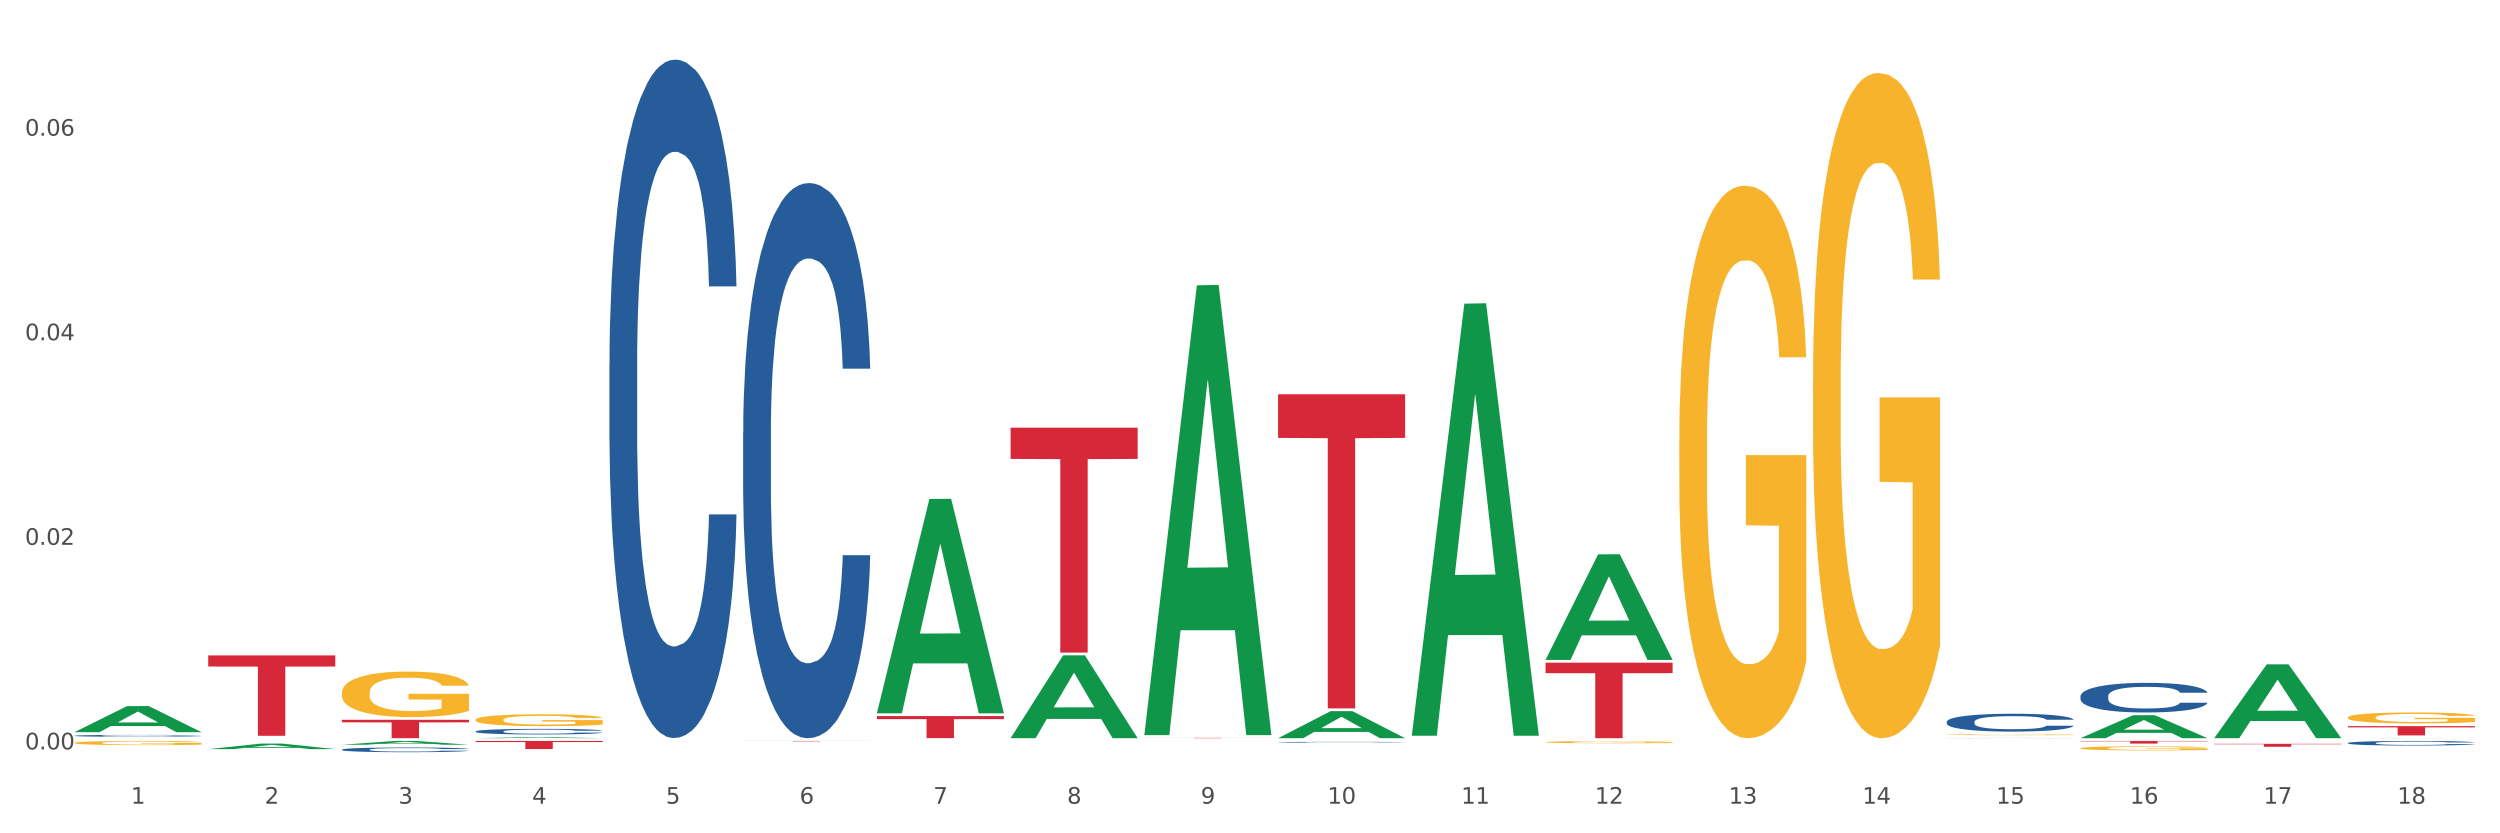
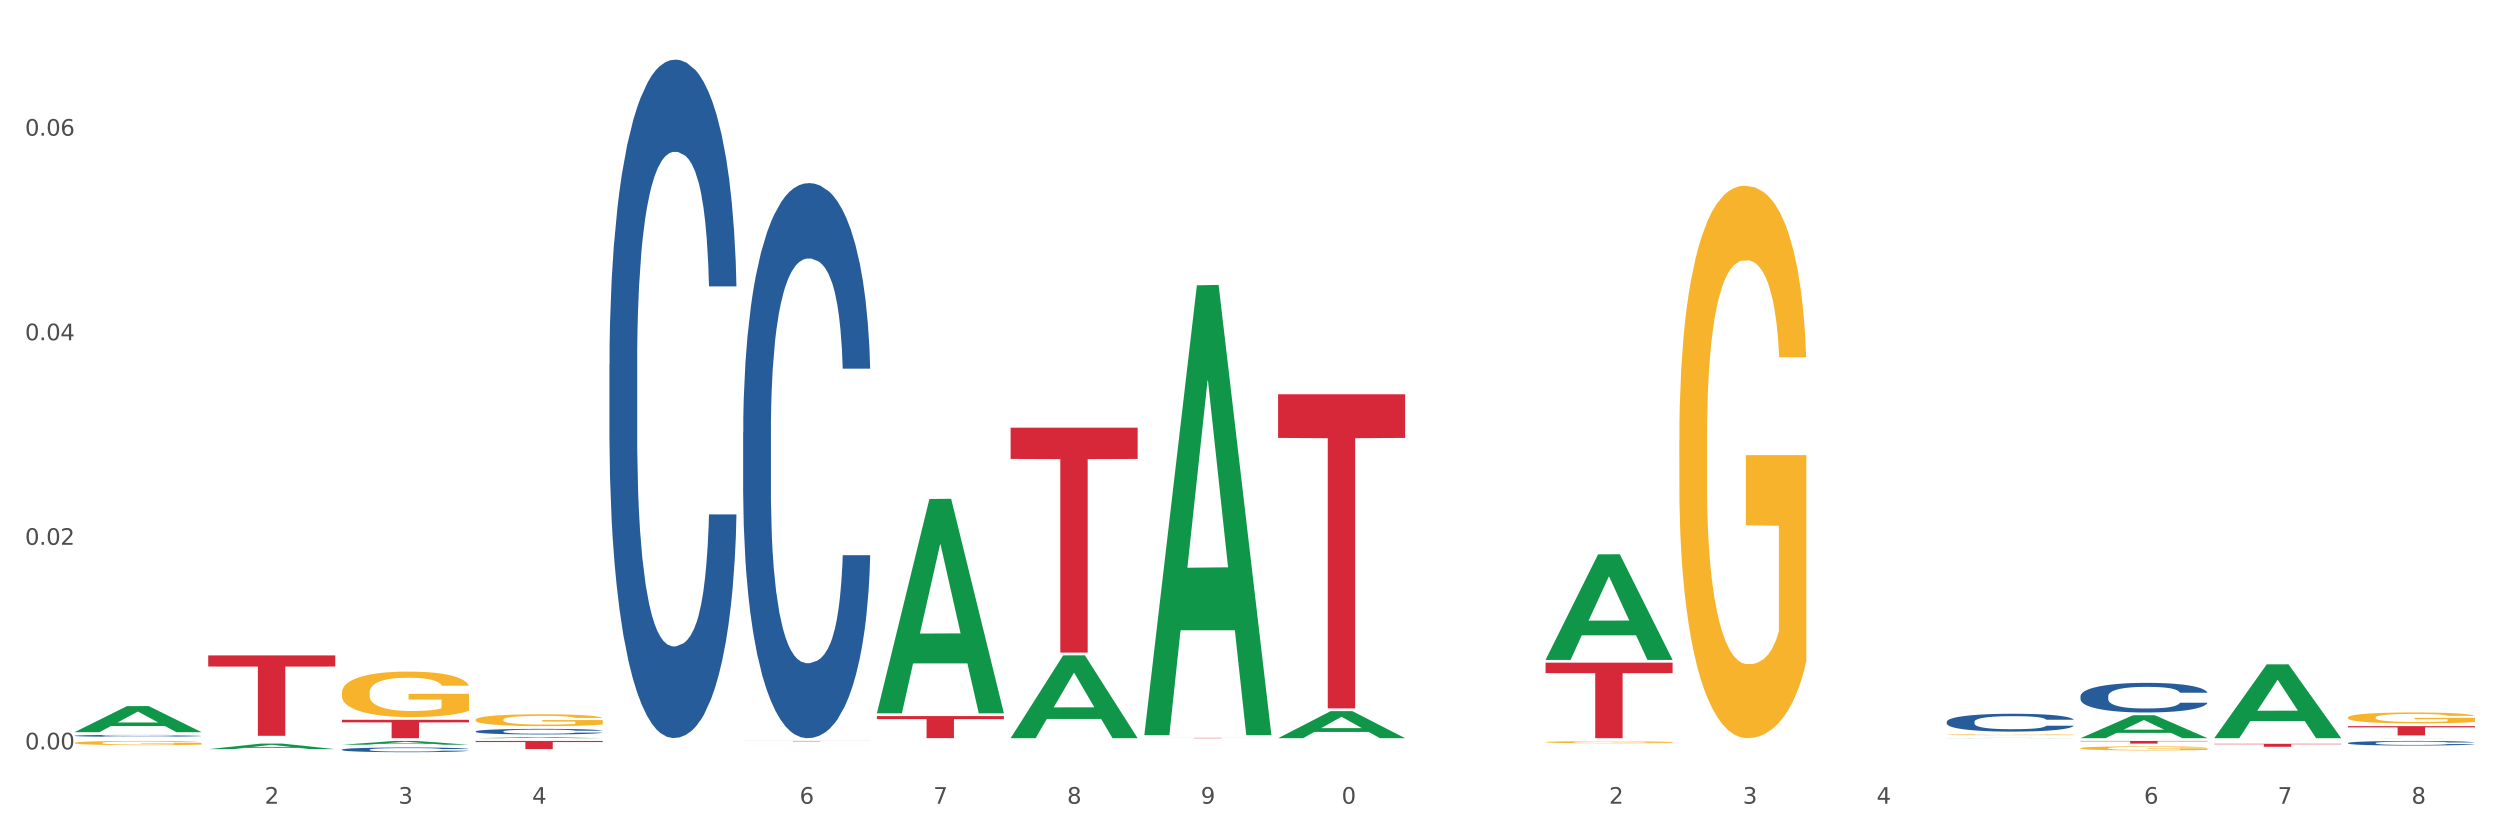
<svg xmlns="http://www.w3.org/2000/svg" xmlns:xlink="http://www.w3.org/1999/xlink" width="1080pt" height="360pt" viewBox="0 0 1080 360" version="1.1">
  <rect x="0" y="0" width="1080" height="360" fill="#333333" stroke="none" />
  <defs>
    <style type="text/css">*{stroke-linejoin: round; stroke-linecap: butt}</style>
  </defs>
  <g id="figure_1">
    <g id="patch_1">
      <path d="M 0 360  L 1080 360  L 1080 0  L 0 0  z " style="fill: #ffffff; stroke: #ffffff; stroke-linejoin: miter" />
    </g>
    <g id="axes_1">
      <g id="matplotlib.axis_1">
        <g id="xtick_1">
          <g id="text_1">
            <g style="fill: #4d4d4d" transform="translate(56.563 347.204) scale(0.096 -0.096)">
              <defs>
-                 <path id="DejaVuSans-31" d="M 794 531  L 1825 531  L 1825 4091  L 703 3866  L 703 4441  L 1819 4666  L 2450 4666  L 2450 531  L 3481 531  L 3481 0  L 794 0  L 794 531  z " transform="scale(0.016)" />
-               </defs>
+                 </defs>
              <use xlink:href="#DejaVuSans-31" />
            </g>
          </g>
        </g>
        <g id="xtick_2">
          <g id="text_2">
            <g style="fill: #4d4d4d" transform="translate(114.336 347.204) scale(0.096 -0.096)">
              <defs>
                <path id="DejaVuSans-32" d="M 1228 531  L 3431 531  L 3431 0  L 469 0  L 469 531  Q 828 903 1448 1529  Q 2069 2156 2228 2338  Q 2531 2678 2651 2914  Q 2772 3150 2772 3378  Q 2772 3750 2511 3984  Q 2250 4219 1831 4219  Q 1534 4219 1204 4116  Q 875 4013 500 3803  L 500 4441  Q 881 4594 1212 4672  Q 1544 4750 1819 4750  Q 2544 4750 2975 4387  Q 3406 4025 3406 3419  Q 3406 3131 3298 2873  Q 3191 2616 2906 2266  Q 2828 2175 2409 1742  Q 1991 1309 1228 531  z " transform="scale(0.016)" />
              </defs>
              <use xlink:href="#DejaVuSans-32" />
            </g>
          </g>
        </g>
        <g id="xtick_3">
          <g id="text_3">
            <g style="fill: #4d4d4d" transform="translate(172.109 347.204) scale(0.096 -0.096)">
              <defs>
                <path id="DejaVuSans-33" d="M 2597 2516  Q 3050 2419 3304 2112  Q 3559 1806 3559 1356  Q 3559 666 3084 287  Q 2609 -91 1734 -91  Q 1441 -91 1130 -33  Q 819 25 488 141  L 488 750  Q 750 597 1062 519  Q 1375 441 1716 441  Q 2309 441 2620 675  Q 2931 909 2931 1356  Q 2931 1769 2642 2001  Q 2353 2234 1838 2234  L 1294 2234  L 1294 2753  L 1863 2753  Q 2328 2753 2575 2939  Q 2822 3125 2822 3475  Q 2822 3834 2567 4026  Q 2313 4219 1838 4219  Q 1578 4219 1281 4162  Q 984 4106 628 3988  L 628 4550  Q 988 4650 1302 4700  Q 1616 4750 1894 4750  Q 2613 4750 3031 4423  Q 3450 4097 3450 3541  Q 3450 3153 3228 2886  Q 3006 2619 2597 2516  z " transform="scale(0.016)" />
              </defs>
              <use xlink:href="#DejaVuSans-33" />
            </g>
          </g>
        </g>
        <g id="xtick_4">
          <g id="text_4">
            <g style="fill: #4d4d4d" transform="translate(229.882 347.204) scale(0.096 -0.096)">
              <defs>
                <path id="DejaVuSans-34" d="M 2419 4116  L 825 1625  L 2419 1625  L 2419 4116  z M 2253 4666  L 3047 4666  L 3047 1625  L 3713 1625  L 3713 1100  L 3047 1100  L 3047 0  L 2419 0  L 2419 1100  L 313 1100  L 313 1709  L 2253 4666  z " transform="scale(0.016)" />
              </defs>
              <use xlink:href="#DejaVuSans-34" />
            </g>
          </g>
        </g>
        <g id="xtick_5">
          <g id="text_5">
            <g style="fill: #4d4d4d" transform="translate(287.655 347.204) scale(0.096 -0.096)">
              <defs>
-                 <path id="DejaVuSans-35" d="M 691 4666  L 3169 4666  L 3169 4134  L 1269 4134  L 1269 2991  Q 1406 3038 1543 3061  Q 1681 3084 1819 3084  Q 2600 3084 3056 2656  Q 3513 2228 3513 1497  Q 3513 744 3044 326  Q 2575 -91 1722 -91  Q 1428 -91 1123 -41  Q 819 9 494 109  L 494 744  Q 775 591 1075 516  Q 1375 441 1709 441  Q 2250 441 2565 725  Q 2881 1009 2881 1497  Q 2881 1984 2565 2268  Q 2250 2553 1709 2553  Q 1456 2553 1204 2497  Q 953 2441 691 2322  L 691 4666  z " transform="scale(0.016)" />
-               </defs>
+                 </defs>
              <use xlink:href="#DejaVuSans-35" />
            </g>
          </g>
        </g>
        <g id="xtick_6">
          <g id="text_6">
            <g style="fill: #4d4d4d" transform="translate(345.428 347.204) scale(0.096 -0.096)">
              <defs>
                <path id="DejaVuSans-36" d="M 2113 2584  Q 1688 2584 1439 2293  Q 1191 2003 1191 1497  Q 1191 994 1439 701  Q 1688 409 2113 409  Q 2538 409 2786 701  Q 3034 994 3034 1497  Q 3034 2003 2786 2293  Q 2538 2584 2113 2584  z M 3366 4563  L 3366 3988  Q 3128 4100 2886 4159  Q 2644 4219 2406 4219  Q 1781 4219 1451 3797  Q 1122 3375 1075 2522  Q 1259 2794 1537 2939  Q 1816 3084 2150 3084  Q 2853 3084 3261 2657  Q 3669 2231 3669 1497  Q 3669 778 3244 343  Q 2819 -91 2113 -91  Q 1303 -91 875 529  Q 447 1150 447 2328  Q 447 3434 972 4092  Q 1497 4750 2381 4750  Q 2619 4750 2861 4703  Q 3103 4656 3366 4563  z " transform="scale(0.016)" />
              </defs>
              <use xlink:href="#DejaVuSans-36" />
            </g>
          </g>
        </g>
        <g id="xtick_7">
          <g id="text_7">
            <g style="fill: #4d4d4d" transform="translate(403.201 347.204) scale(0.096 -0.096)">
              <defs>
                <path id="DejaVuSans-37" d="M 525 4666  L 3525 4666  L 3525 4397  L 1831 0  L 1172 0  L 2766 4134  L 525 4134  L 525 4666  z " transform="scale(0.016)" />
              </defs>
              <use xlink:href="#DejaVuSans-37" />
            </g>
          </g>
        </g>
        <g id="xtick_8">
          <g id="text_8">
            <g style="fill: #4d4d4d" transform="translate(460.974 347.204) scale(0.096 -0.096)">
              <defs>
                <path id="DejaVuSans-38" d="M 2034 2216  Q 1584 2216 1326 1975  Q 1069 1734 1069 1313  Q 1069 891 1326 650  Q 1584 409 2034 409  Q 2484 409 2743 651  Q 3003 894 3003 1313  Q 3003 1734 2745 1975  Q 2488 2216 2034 2216  z M 1403 2484  Q 997 2584 770 2862  Q 544 3141 544 3541  Q 544 4100 942 4425  Q 1341 4750 2034 4750  Q 2731 4750 3128 4425  Q 3525 4100 3525 3541  Q 3525 3141 3298 2862  Q 3072 2584 2669 2484  Q 3125 2378 3379 2068  Q 3634 1759 3634 1313  Q 3634 634 3220 271  Q 2806 -91 2034 -91  Q 1263 -91 848 271  Q 434 634 434 1313  Q 434 1759 690 2068  Q 947 2378 1403 2484  z M 1172 3481  Q 1172 3119 1398 2916  Q 1625 2713 2034 2713  Q 2441 2713 2670 2916  Q 2900 3119 2900 3481  Q 2900 3844 2670 4047  Q 2441 4250 2034 4250  Q 1625 4250 1398 4047  Q 1172 3844 1172 3481  z " transform="scale(0.016)" />
              </defs>
              <use xlink:href="#DejaVuSans-38" />
            </g>
          </g>
        </g>
        <g id="xtick_9">
          <g id="text_9">
            <g style="fill: #4d4d4d" transform="translate(518.747 347.204) scale(0.096 -0.096)">
              <defs>
                <path id="DejaVuSans-39" d="M 703 97  L 703 672  Q 941 559 1184 500  Q 1428 441 1663 441  Q 2288 441 2617 861  Q 2947 1281 2994 2138  Q 2813 1869 2534 1725  Q 2256 1581 1919 1581  Q 1219 1581 811 2004  Q 403 2428 403 3163  Q 403 3881 828 4315  Q 1253 4750 1959 4750  Q 2769 4750 3195 4129  Q 3622 3509 3622 2328  Q 3622 1225 3098 567  Q 2575 -91 1691 -91  Q 1453 -91 1209 -44  Q 966 3 703 97  z M 1959 2075  Q 2384 2075 2632 2365  Q 2881 2656 2881 3163  Q 2881 3666 2632 3958  Q 2384 4250 1959 4250  Q 1534 4250 1286 3958  Q 1038 3666 1038 3163  Q 1038 2656 1286 2365  Q 1534 2075 1959 2075  z " transform="scale(0.016)" />
              </defs>
              <use xlink:href="#DejaVuSans-39" />
            </g>
          </g>
        </g>
        <g id="xtick_10">
          <g id="text_10">
            <g style="fill: #4d4d4d" transform="translate(573.466 347.204) scale(0.096 -0.096)">
              <defs>
                <path id="DejaVuSans-30" d="M 2034 4250  Q 1547 4250 1301 3770  Q 1056 3291 1056 2328  Q 1056 1369 1301 889  Q 1547 409 2034 409  Q 2525 409 2770 889  Q 3016 1369 3016 2328  Q 3016 3291 2770 3770  Q 2525 4250 2034 4250  z M 2034 4750  Q 2819 4750 3233 4129  Q 3647 3509 3647 2328  Q 3647 1150 3233 529  Q 2819 -91 2034 -91  Q 1250 -91 836 529  Q 422 1150 422 2328  Q 422 3509 836 4129  Q 1250 4750 2034 4750  z " transform="scale(0.016)" />
              </defs>
              <use xlink:href="#DejaVuSans-31" />
              <use xlink:href="#DejaVuSans-30" transform="translate(63.623 0)" />
            </g>
          </g>
        </g>
        <g id="xtick_11">
          <g id="text_11">
            <g style="fill: #4d4d4d" transform="translate(631.239 347.204) scale(0.096 -0.096)">
              <use xlink:href="#DejaVuSans-31" />
              <use xlink:href="#DejaVuSans-31" transform="translate(63.623 0)" />
            </g>
          </g>
        </g>
        <g id="xtick_12">
          <g id="text_12">
            <g style="fill: #4d4d4d" transform="translate(689.012 347.204) scale(0.096 -0.096)">
              <use xlink:href="#DejaVuSans-31" />
              <use xlink:href="#DejaVuSans-32" transform="translate(63.623 0)" />
            </g>
          </g>
        </g>
        <g id="xtick_13">
          <g id="text_13">
            <g style="fill: #4d4d4d" transform="translate(746.785 347.204) scale(0.096 -0.096)">
              <use xlink:href="#DejaVuSans-31" />
              <use xlink:href="#DejaVuSans-33" transform="translate(63.623 0)" />
            </g>
          </g>
        </g>
        <g id="xtick_14">
          <g id="text_14">
            <g style="fill: #4d4d4d" transform="translate(804.558 347.204) scale(0.096 -0.096)">
              <use xlink:href="#DejaVuSans-31" />
              <use xlink:href="#DejaVuSans-34" transform="translate(63.623 0)" />
            </g>
          </g>
        </g>
        <g id="xtick_15">
          <g id="text_15">
            <g style="fill: #4d4d4d" transform="translate(862.331 347.204) scale(0.096 -0.096)">
              <use xlink:href="#DejaVuSans-31" />
              <use xlink:href="#DejaVuSans-35" transform="translate(63.623 0)" />
            </g>
          </g>
        </g>
        <g id="xtick_16">
          <g id="text_16">
            <g style="fill: #4d4d4d" transform="translate(920.104 347.204) scale(0.096 -0.096)">
              <use xlink:href="#DejaVuSans-31" />
              <use xlink:href="#DejaVuSans-36" transform="translate(63.623 0)" />
            </g>
          </g>
        </g>
        <g id="xtick_17">
          <g id="text_17">
            <g style="fill: #4d4d4d" transform="translate(977.877 347.204) scale(0.096 -0.096)">
              <use xlink:href="#DejaVuSans-31" />
              <use xlink:href="#DejaVuSans-37" transform="translate(63.623 0)" />
            </g>
          </g>
        </g>
        <g id="xtick_18">
          <g id="text_18">
            <g style="fill: #4d4d4d" transform="translate(1035.65 347.204) scale(0.096 -0.096)">
              <use xlink:href="#DejaVuSans-31" />
              <use xlink:href="#DejaVuSans-38" transform="translate(63.623 0)" />
            </g>
          </g>
        </g>
        <g id="xtick_19" />
        <g id="xtick_20" />
        <g id="xtick_21" />
        <g id="xtick_22" />
        <g id="xtick_23" />
        <g id="xtick_24" />
        <g id="xtick_25" />
        <g id="xtick_26" />
        <g id="xtick_27" />
        <g id="xtick_28" />
        <g id="xtick_29" />
        <g id="xtick_30" />
        <g id="xtick_31" />
        <g id="xtick_32" />
        <g id="xtick_33" />
        <g id="xtick_34" />
        <g id="xtick_35" />
      </g>
      <g id="matplotlib.axis_2">
        <g id="ytick_1">
          <g id="text_19">
            <g style="fill: #4d4d4d" transform="translate(10.8 323.734) scale(0.096 -0.096)">
              <defs>
                <path id="DejaVuSans-2e" d="M 684 794  L 1344 794  L 1344 0  L 684 0  L 684 794  z " transform="scale(0.016)" />
              </defs>
              <use xlink:href="#DejaVuSans-30" />
              <use xlink:href="#DejaVuSans-2e" transform="translate(63.623 0)" />
              <use xlink:href="#DejaVuSans-30" transform="translate(95.41 0)" />
              <use xlink:href="#DejaVuSans-30" transform="translate(159.033 0)" />
            </g>
          </g>
        </g>
        <g id="ytick_2">
          <g id="text_20">
            <g style="fill: #4d4d4d" transform="translate(10.8 235.363) scale(0.096 -0.096)">
              <use xlink:href="#DejaVuSans-30" />
              <use xlink:href="#DejaVuSans-2e" transform="translate(63.623 0)" />
              <use xlink:href="#DejaVuSans-30" transform="translate(95.41 0)" />
              <use xlink:href="#DejaVuSans-32" transform="translate(159.033 0)" />
            </g>
          </g>
        </g>
        <g id="ytick_3">
          <g id="text_21">
            <g style="fill: #4d4d4d" transform="translate(10.8 146.991) scale(0.096 -0.096)">
              <use xlink:href="#DejaVuSans-30" />
              <use xlink:href="#DejaVuSans-2e" transform="translate(63.623 0)" />
              <use xlink:href="#DejaVuSans-30" transform="translate(95.41 0)" />
              <use xlink:href="#DejaVuSans-34" transform="translate(159.033 0)" />
            </g>
          </g>
        </g>
        <g id="ytick_4">
          <g id="text_22">
            <g style="fill: #4d4d4d" transform="translate(10.8 58.619) scale(0.096 -0.096)">
              <use xlink:href="#DejaVuSans-30" />
              <use xlink:href="#DejaVuSans-2e" transform="translate(63.623 0)" />
              <use xlink:href="#DejaVuSans-30" transform="translate(95.41 0)" />
              <use xlink:href="#DejaVuSans-36" transform="translate(159.033 0)" />
            </g>
          </g>
        </g>
        <g id="ytick_5" />
        <g id="ytick_6" />
        <g id="ytick_7" />
      </g>
      <g id="PolyCollection_1">
        <path d="M 32.175 316.278  L 32.232 316.268  L 54.864 305.041  L 64.257 305.031  L 87.059 316.3  L 76.196 316.3  L 71.273 313.675  L 47.905 313.675  L 47.735 313.718  L 42.982 316.3  L 32.175 316.3  L 32.175 316.278  L 50.847 312.109  L 68.331 312.099  L 59.674 307.432  L 59.561 307.411  L 59.447 307.443  L 50.79 312.099  L 50.847 312.109  L 32.175 316.278  z " clip-path="url(#p3468ebbc8c)" style="fill: #109648" />
        <path d="M 667.678 320.6  L 667.743 320.599  L 667.743 320.57  L 667.872 320.544  L 668.52 320.482  L 669.492 320.431  L 670.205 320.403  L 670.918 320.381  L 671.76 320.359  L 672.797 320.336  L 674.676 320.302  L 675.842 320.284  L 677.268 320.266  L 679.86 320.24  L 681.739 320.225  L 683.683 320.212  L 686.858 320.198  L 688.932 320.191  L 691.135 320.186  L 693.792 320.183  L 695.8 320.182  L 700.207 320.184  L 703.965 320.192  L 705.779 320.198  L 708.112 320.207  L 709.343 320.214  L 711.352 320.227  L 713.426 320.245  L 714.851 320.26  L 716.989 320.288  L 718.609 320.316  L 720.1 320.35  L 720.877 320.374  L 721.461 320.397  L 721.979 320.422  L 722.497 320.463  L 710.834 320.463  L 710.38 320.434  L 709.667 320.407  L 708.63 320.38  L 707.723 320.364  L 706.168 320.343  L 704.743 320.33  L 703.252 320.32  L 701.438 320.312  L 700.012 320.307  L 698.003 320.304  L 694.051 320.305  L 691.394 320.312  L 689.58 320.32  L 688.413 320.327  L 687.377 320.336  L 686.21 320.347  L 684.849 320.365  L 683.877 320.38  L 682.905 320.4  L 682.128 320.42  L 681.415 320.443  L 680.832 320.468  L 680.378 320.493  L 679.99 320.525  L 679.666 320.577  L 679.666 320.69  L 679.795 320.716  L 680.119 320.75  L 680.508 320.775  L 681.156 320.806  L 681.739 320.827  L 682.841 320.856  L 684.072 320.881  L 685.044 320.897  L 686.016 320.91  L 687.701 320.928  L 689.58 320.943  L 691.2 320.952  L 693.403 320.961  L 694.893 320.964  L 696.189 320.965  L 699.364 320.965  L 701.632 320.963  L 704.159 320.957  L 706.103 320.95  L 707.723 320.941  L 709.538 320.926  L 710.704 320.912  L 710.704 320.739  L 696.448 320.738  L 696.448 320.623  L 722.562 320.623  L 722.562 320.961  L 721.461 320.978  L 720.229 320.994  L 718.933 321.008  L 716.989 321.025  L 714.657 321.042  L 712.583 321.053  L 710.38 321.063  L 707.788 321.072  L 704.419 321.08  L 702.345 321.084  L 699.753 321.086  L 696.708 321.087  L 694.051 321.085  L 691.459 321.081  L 688.737 321.074  L 686.081 321.063  L 684.072 321.052  L 682.063 321.039  L 679.925 321.022  L 678.24 321.005  L 676.944 320.99  L 675.518 320.971  L 673.963 320.946  L 672.797 320.924  L 671.76 320.901  L 670.659 320.871  L 669.881 320.846  L 669.103 320.813  L 668.65 320.789  L 668.131 320.752  L 667.743 320.7  L 667.678 320.6  z " clip-path="url(#p3468ebbc8c)" style="fill: #f7b32b" />
-         <path d="M 783.224 164.316  L 783.289 164.054  L 783.289 154.605  L 783.418 146.468  L 784.066 126.783  L 785.038 110.51  L 785.751 101.849  L 786.464 94.762  L 787.306 87.675  L 788.343 80.326  L 790.222 69.565  L 791.388 64.053  L 792.814 58.279  L 795.406 49.88  L 797.285 45.156  L 799.229 41.219  L 802.404 36.494  L 804.478 34.394  L 806.681 32.82  L 809.338 31.77  L 811.346 31.507  L 815.753 32.295  L 819.511 34.657  L 821.325 36.494  L 823.658 39.644  L 824.889 41.744  L 826.898 45.943  L 828.971 51.455  L 830.397 56.179  L 832.535 65.103  L 834.155 74.027  L 835.646 85.051  L 836.423 92.662  L 837.007 99.749  L 837.525 107.885  L 838.043 120.746  L 826.38 120.746  L 825.926 111.56  L 825.213 102.899  L 824.176 94.5  L 823.269 89.25  L 821.714 82.689  L 820.288 78.489  L 818.798 75.339  L 816.984 72.715  L 815.558 71.402  L 813.549 70.353  L 809.597 70.615  L 806.94 72.715  L 805.126 75.339  L 803.959 77.702  L 802.922 80.326  L 801.756 84.001  L 800.395 89.513  L 799.423 94.5  L 798.451 100.799  L 797.674 107.098  L 796.961 114.447  L 796.378 122.321  L 795.924 130.458  L 795.535 140.432  L 795.211 156.967  L 795.211 192.925  L 795.341 201.062  L 795.665 211.823  L 796.054 219.959  L 796.702 229.671  L 797.285 236.232  L 798.387 245.681  L 799.618 253.555  L 800.59 258.542  L 801.562 262.742  L 803.246 268.516  L 805.126 273.24  L 806.746 276.128  L 808.949 278.752  L 810.439 279.802  L 811.735 280.327  L 814.91 280.327  L 817.178 279.54  L 819.705 277.702  L 821.649 275.34  L 823.269 272.453  L 825.084 267.729  L 826.25 263.267  L 826.25 208.411  L 811.994 208.148  L 811.994 171.665  L 838.108 171.665  L 838.108 278.752  L 837.007 284.264  L 835.775 289.251  L 834.479 293.713  L 832.535 299.225  L 830.203 304.474  L 828.129 308.149  L 825.926 311.298  L 823.334 314.185  L 819.964 316.81  L 817.891 317.86  L 815.299 318.647  L 812.253 318.91  L 809.597 318.385  L 807.005 317.073  L 804.283 314.71  L 801.627 311.298  L 799.618 307.886  L 797.609 303.687  L 795.471 298.175  L 793.786 292.926  L 792.49 288.201  L 791.064 282.164  L 789.509 274.29  L 788.343 267.204  L 787.306 259.855  L 786.204 250.406  L 785.427 242.269  L 784.649 232.033  L 784.196 224.421  L 783.677 212.61  L 783.289 196.075  L 783.224 164.316  z " clip-path="url(#p3468ebbc8c)" style="fill: #f7b32b" />
        <path d="M 840.997 317.403  L 841.062 317.403  L 841.062 317.39  L 841.191 317.379  L 841.839 317.353  L 842.811 317.332  L 843.524 317.32  L 844.237 317.311  L 845.079 317.302  L 846.116 317.292  L 847.995 317.278  L 849.161 317.27  L 850.587 317.263  L 853.179 317.252  L 855.058 317.245  L 857.002 317.24  L 860.177 317.234  L 862.251 317.231  L 864.454 317.229  L 867.111 317.228  L 869.119 317.227  L 873.526 317.228  L 877.284 317.231  L 879.098 317.234  L 881.431 317.238  L 882.662 317.241  L 884.671 317.246  L 886.744 317.254  L 888.17 317.26  L 890.308 317.272  L 891.928 317.284  L 893.419 317.298  L 894.196 317.308  L 894.779 317.318  L 895.298 317.328  L 895.816 317.345  L 884.153 317.345  L 883.699 317.333  L 882.986 317.322  L 881.949 317.311  L 881.042 317.304  L 879.487 317.295  L 878.061 317.289  L 876.571 317.285  L 874.757 317.282  L 873.331 317.28  L 871.322 317.279  L 867.37 317.279  L 864.713 317.282  L 862.899 317.285  L 861.732 317.288  L 860.695 317.292  L 859.529 317.297  L 858.168 317.304  L 857.196 317.311  L 856.224 317.319  L 855.447 317.327  L 854.734 317.337  L 854.151 317.347  L 853.697 317.358  L 853.308 317.371  L 852.984 317.393  L 852.984 317.441  L 853.114 317.452  L 853.438 317.466  L 853.827 317.477  L 854.475 317.489  L 855.058 317.498  L 856.16 317.511  L 857.391 317.521  L 858.363 317.528  L 859.335 317.533  L 861.019 317.541  L 862.899 317.547  L 864.519 317.551  L 866.722 317.554  L 868.212 317.556  L 869.508 317.556  L 872.683 317.556  L 874.951 317.555  L 877.478 317.553  L 879.422 317.55  L 881.042 317.546  L 882.857 317.54  L 884.023 317.534  L 884.023 317.461  L 869.767 317.461  L 869.767 317.413  L 895.881 317.413  L 895.881 317.554  L 894.779 317.562  L 893.548 317.568  L 892.252 317.574  L 890.308 317.581  L 887.976 317.588  L 885.902 317.593  L 883.699 317.597  L 881.107 317.601  L 877.737 317.605  L 875.664 317.606  L 873.072 317.607  L 870.026 317.607  L 867.37 317.607  L 864.778 317.605  L 862.056 317.602  L 859.4 317.597  L 857.391 317.593  L 855.382 317.587  L 853.244 317.58  L 851.559 317.573  L 850.263 317.567  L 848.837 317.559  L 847.282 317.548  L 846.116 317.539  L 845.079 317.529  L 843.977 317.517  L 843.2 317.506  L 842.422 317.493  L 841.969 317.482  L 841.45 317.467  L 841.062 317.445  L 840.997 317.403  z " clip-path="url(#p3468ebbc8c)" style="fill: #f7b32b" />
        <path d="M 898.77 323.236  L 898.835 323.234  L 898.835 323.176  L 898.964 323.126  L 899.612 323.005  L 900.584 322.904  L 901.297 322.851  L 902.01 322.807  L 902.852 322.764  L 903.889 322.719  L 905.768 322.652  L 906.934 322.618  L 908.36 322.583  L 910.952 322.531  L 912.831 322.502  L 914.775 322.478  L 917.95 322.449  L 920.024 322.436  L 922.227 322.426  L 924.884 322.419  L 926.892 322.418  L 931.299 322.423  L 935.057 322.437  L 936.871 322.449  L 939.204 322.468  L 940.435 322.481  L 942.444 322.507  L 944.517 322.541  L 945.943 322.57  L 948.081 322.625  L 949.701 322.68  L 951.192 322.748  L 951.969 322.795  L 952.552 322.838  L 953.071 322.888  L 953.589 322.968  L 941.926 322.968  L 941.472 322.911  L 940.759 322.858  L 939.722 322.806  L 938.815 322.774  L 937.26 322.733  L 935.834 322.707  L 934.344 322.688  L 932.53 322.672  L 931.104 322.664  L 929.095 322.657  L 925.143 322.659  L 922.486 322.672  L 920.672 322.688  L 919.505 322.702  L 918.468 322.719  L 917.302 322.741  L 915.941 322.775  L 914.969 322.806  L 913.997 322.845  L 913.22 322.883  L 912.507 322.929  L 911.924 322.977  L 911.47 323.027  L 911.081 323.089  L 910.757 323.191  L 910.757 323.412  L 910.887 323.462  L 911.211 323.529  L 911.6 323.579  L 912.248 323.638  L 912.831 323.679  L 913.933 323.737  L 915.164 323.786  L 916.136 323.816  L 917.108 323.842  L 918.792 323.878  L 920.672 323.907  L 922.292 323.925  L 924.495 323.941  L 925.985 323.947  L 927.281 323.951  L 930.456 323.951  L 932.724 323.946  L 935.251 323.934  L 937.195 323.92  L 938.815 323.902  L 940.63 323.873  L 941.796 323.845  L 941.796 323.508  L 927.54 323.506  L 927.54 323.281  L 953.654 323.281  L 953.654 323.941  L 952.552 323.975  L 951.321 324.006  L 950.025 324.033  L 948.081 324.067  L 945.749 324.099  L 943.675 324.122  L 941.472 324.141  L 938.88 324.159  L 935.51 324.175  L 933.437 324.182  L 930.845 324.187  L 927.799 324.188  L 925.143 324.185  L 922.551 324.177  L 919.829 324.162  L 917.172 324.141  L 915.164 324.12  L 913.155 324.094  L 911.017 324.06  L 909.332 324.028  L 908.036 323.999  L 906.61 323.962  L 905.055 323.913  L 903.889 323.87  L 902.852 323.824  L 901.75 323.766  L 900.973 323.716  L 900.195 323.653  L 899.742 323.606  L 899.223 323.533  L 898.835 323.432  L 898.77 323.236  z " clip-path="url(#p3468ebbc8c)" style="fill: #f7b32b" />
        <path d="M 1014.316 309.969  L 1014.38 309.965  L 1014.38 309.81  L 1014.51 309.676  L 1015.158 309.352  L 1016.13 309.084  L 1016.843 308.942  L 1017.556 308.825  L 1018.398 308.708  L 1019.435 308.587  L 1021.314 308.41  L 1022.48 308.32  L 1023.906 308.225  L 1026.498 308.086  L 1028.377 308.009  L 1030.321 307.944  L 1033.496 307.866  L 1035.57 307.832  L 1037.773 307.806  L 1040.429 307.788  L 1042.438 307.784  L 1046.845 307.797  L 1050.603 307.836  L 1052.417 307.866  L 1054.75 307.918  L 1055.981 307.953  L 1057.99 308.022  L 1060.063 308.112  L 1061.489 308.19  L 1063.627 308.337  L 1065.247 308.484  L 1066.738 308.665  L 1067.515 308.79  L 1068.098 308.907  L 1068.617 309.041  L 1069.135 309.252  L 1057.471 309.252  L 1057.018 309.101  L 1056.305 308.959  L 1055.268 308.821  L 1054.361 308.734  L 1052.806 308.626  L 1051.38 308.557  L 1049.89 308.505  L 1048.076 308.462  L 1046.65 308.441  L 1044.641 308.423  L 1040.689 308.428  L 1038.032 308.462  L 1036.218 308.505  L 1035.051 308.544  L 1034.014 308.587  L 1032.848 308.648  L 1031.487 308.739  L 1030.515 308.821  L 1029.543 308.924  L 1028.766 309.028  L 1028.053 309.149  L 1027.47 309.278  L 1027.016 309.412  L 1026.627 309.576  L 1026.303 309.848  L 1026.303 310.44  L 1026.433 310.574  L 1026.757 310.751  L 1027.146 310.885  L 1027.794 311.045  L 1028.377 311.153  L 1029.479 311.308  L 1030.71 311.438  L 1031.682 311.52  L 1032.654 311.589  L 1034.338 311.684  L 1036.218 311.762  L 1037.838 311.809  L 1040.041 311.852  L 1041.531 311.87  L 1042.827 311.878  L 1046.002 311.878  L 1048.27 311.865  L 1050.797 311.835  L 1052.741 311.796  L 1054.361 311.749  L 1056.176 311.671  L 1057.342 311.598  L 1057.342 310.695  L 1043.086 310.691  L 1043.086 310.09  L 1069.2 310.09  L 1069.2 311.852  L 1068.098 311.943  L 1066.867 312.025  L 1065.571 312.099  L 1063.627 312.189  L 1061.295 312.276  L 1059.221 312.336  L 1057.018 312.388  L 1054.426 312.435  L 1051.056 312.479  L 1048.983 312.496  L 1046.391 312.509  L 1043.345 312.513  L 1040.689 312.505  L 1038.097 312.483  L 1035.375 312.444  L 1032.718 312.388  L 1030.71 312.332  L 1028.701 312.263  L 1026.563 312.172  L 1024.878 312.086  L 1023.582 312.008  L 1022.156 311.909  L 1020.601 311.779  L 1019.435 311.662  L 1018.398 311.541  L 1017.296 311.386  L 1016.519 311.252  L 1015.741 311.084  L 1015.288 310.958  L 1014.769 310.764  L 1014.38 310.492  L 1014.316 309.969  z " clip-path="url(#p3468ebbc8c)" style="fill: #f7b32b" />
        <path d="M 1014.316 313.691  L 1069.2 313.691  L 1069.2 314.247  L 1047.61 314.251  L 1047.61 317.696  L 1035.775 317.696  L 1035.775 314.251  L 1014.316 314.247  L 1014.316 313.694  L 1014.316 313.691  z " clip-path="url(#p3468ebbc8c)" style="fill: #d62839" />
        <path d="M 956.543 321.333  L 1011.427 321.333  L 1011.427 321.513  L 989.837 321.514  L 989.837 322.626  L 978.002 322.626  L 978.002 321.514  L 956.543 321.513  L 956.543 321.334  L 956.543 321.333  z " clip-path="url(#p3468ebbc8c)" style="fill: #d62839" />
        <path d="M 898.77 320.087  L 953.654 320.087  L 953.654 320.247  L 932.064 320.249  L 932.064 321.24  L 920.229 321.24  L 920.229 320.249  L 898.77 320.247  L 898.77 320.088  L 898.77 320.087  z " clip-path="url(#p3468ebbc8c)" style="fill: #d62839" />
        <path d="M 667.678 286.266  L 722.562 286.266  L 722.562 290.803  L 700.973 290.833  L 700.973 318.91  L 689.137 318.91  L 689.137 290.833  L 667.678 290.803  L 667.678 286.297  L 667.678 286.266  z " clip-path="url(#p3468ebbc8c)" style="fill: #d62839" />
        <path d="M 552.132 170.313  L 607.016 170.313  L 607.016 189.173  L 585.427 189.301  L 585.427 306.028  L 573.591 306.028  L 573.591 189.301  L 552.132 189.173  L 552.132 170.441  L 552.132 170.313  z " clip-path="url(#p3468ebbc8c)" style="fill: #d62839" />
        <path d="M 494.359 318.758  L 549.243 318.758  L 549.243 318.779  L 527.654 318.779  L 527.654 318.91  L 515.818 318.91  L 515.818 318.779  L 494.359 318.779  L 494.359 318.758  L 494.359 318.758  z " clip-path="url(#p3468ebbc8c)" style="fill: #d62839" />
        <path d="M 436.586 184.754  L 491.47 184.754  L 491.47 198.256  L 469.881 198.347  L 469.881 281.911  L 458.045 281.911  L 458.045 198.347  L 436.586 198.256  L 436.586 184.845  L 436.586 184.754  z " clip-path="url(#p3468ebbc8c)" style="fill: #d62839" />
        <path d="M 378.813 309.346  L 433.697 309.346  L 433.697 310.67  L 412.108 310.679  L 412.108 318.874  L 400.272 318.874  L 400.272 310.679  L 378.813 310.67  L 378.813 309.355  L 378.813 309.346  z " clip-path="url(#p3468ebbc8c)" style="fill: #d62839" />
        <path d="M 321.04 320.087  L 375.924 320.087  L 375.924 320.111  L 354.335 320.111  L 354.335 320.256  L 342.499 320.256  L 342.499 320.111  L 321.04 320.111  L 321.04 320.087  L 321.04 320.087  z " clip-path="url(#p3468ebbc8c)" style="fill: #d62839" />
        <path d="M 205.494 320.087  L 260.378 320.087  L 260.378 320.576  L 238.789 320.58  L 238.789 323.606  L 226.953 323.606  L 226.953 320.58  L 205.494 320.576  L 205.494 320.091  L 205.494 320.087  z " clip-path="url(#p3468ebbc8c)" style="fill: #d62839" />
        <path d="M 147.721 310.954  L 202.605 310.954  L 202.605 312.06  L 181.016 312.067  L 181.016 318.91  L 169.18 318.91  L 169.18 312.067  L 147.721 312.06  L 147.721 310.961  L 147.721 310.954  z " clip-path="url(#p3468ebbc8c)" style="fill: #d62839" />
        <path d="M 89.948 283.122  L 144.832 283.122  L 144.832 287.952  L 123.243 287.984  L 123.243 317.876  L 111.407 317.876  L 111.407 287.984  L 89.948 287.952  L 89.948 283.155  L 89.948 283.122  z " clip-path="url(#p3468ebbc8c)" style="fill: #d62839" />
        <path d="M 32.175 317.843  L 32.24 317.842  L 32.24 317.822  L 32.434 317.793  L 33.148 317.741  L 34.056 317.702  L 35.613 317.656  L 36.457 317.636  L 37.56 317.615  L 39.83 317.58  L 42.425 317.55  L 44.242 317.533  L 45.604 317.523  L 48.653 317.504  L 50.405 317.496  L 52.221 317.489  L 53.778 317.485  L 56.373 317.48  L 58.449 317.478  L 60.85 317.477  L 62.861 317.478  L 65.521 317.481  L 69.413 317.489  L 70.905 317.495  L 72.917 317.504  L 74.993 317.516  L 76.679 317.527  L 78.626 317.545  L 80.637 317.567  L 82.583 317.595  L 83.945 317.621  L 85.048 317.649  L 86.021 317.682  L 86.735 317.719  L 87.059 317.749  L 75.187 317.749  L 74.863 317.722  L 74.214 317.692  L 73.565 317.672  L 72.852 317.656  L 71.749 317.637  L 70.776 317.625  L 69.154 317.611  L 67.662 317.602  L 66.429 317.597  L 64.937 317.592  L 61.758 317.588  L 59.487 317.588  L 58.06 317.589  L 56.309 317.593  L 54.816 317.598  L 53.065 317.607  L 51.702 317.617  L 50.34 317.629  L 49.562 317.638  L 48.394 317.655  L 47.615 317.668  L 46.577 317.691  L 45.993 317.708  L 44.955 317.75  L 44.501 317.781  L 44.307 317.803  L 44.177 317.827  L 44.177 317.943  L 44.566 317.995  L 44.891 318.017  L 45.41 318.043  L 46.383 318.075  L 47.81 318.107  L 49.302 318.13  L 50.535 318.145  L 51.702 318.155  L 52.87 318.163  L 54.297 318.171  L 55.465 318.175  L 57.217 318.18  L 59.293 318.182  L 60.915 318.182  L 64.223 318.178  L 65.715 318.174  L 67.143 318.169  L 68.7 318.161  L 69.932 318.152  L 70.646 318.145  L 71.814 318.131  L 72.722 318.116  L 73.5 318.099  L 74.019 318.084  L 74.603 318.062  L 75.057 318.037  L 75.187 318.023  L 87.059 318.023  L 86.8 318.05  L 86.346 318.076  L 85.437 318.111  L 84.724 318.131  L 83.621 318.156  L 82.453 318.177  L 80.831 318.2  L 79.339 318.217  L 77.782 318.232  L 76.095 318.245  L 73.046 318.264  L 71.943 318.269  L 69.608 318.278  L 67.791 318.283  L 65.132 318.288  L 62.407 318.291  L 59.552 318.292  L 57.022 318.291  L 54.233 318.286  L 52.481 318.282  L 50.535 318.275  L 48.264 318.264  L 46.123 318.252  L 44.112 318.237  L 42.231 318.22  L 40.479 318.2  L 38.208 318.168  L 36.522 318.137  L 35.289 318.108  L 34.446 318.084  L 33.602 318.052  L 33.148 318.031  L 32.434 317.979  L 32.175 317.93  L 32.175 317.843  z " clip-path="url(#p3468ebbc8c)" style="fill: #255c99" />
        <path d="M 147.721 323.826  L 147.786 323.824  L 147.786 323.772  L 147.98 323.701  L 148.694 323.57  L 149.602 323.472  L 151.159 323.356  L 152.003 323.307  L 153.106 323.253  L 155.376 323.166  L 157.971 323.091  L 159.788 323.05  L 161.15 323.024  L 164.199 322.978  L 165.951 322.957  L 167.767 322.94  L 169.324 322.929  L 171.919 322.916  L 173.995 322.911  L 176.396 322.909  L 178.407 322.911  L 181.067 322.918  L 184.959 322.94  L 186.451 322.953  L 188.463 322.976  L 190.539 323.006  L 192.225 323.035  L 194.172 323.078  L 196.183 323.134  L 198.129 323.205  L 199.491 323.27  L 200.594 323.339  L 201.567 323.423  L 202.281 323.514  L 202.605 323.591  L 190.733 323.591  L 190.409 323.522  L 189.76 323.447  L 189.111 323.397  L 188.398 323.356  L 187.295 323.309  L 186.322 323.28  L 184.7 323.244  L 183.208 323.222  L 181.975 323.209  L 180.483 323.198  L 177.304 323.186  L 175.033 323.186  L 173.606 323.19  L 171.854 323.199  L 170.362 323.212  L 168.611 323.235  L 167.248 323.259  L 165.886 323.291  L 165.107 323.313  L 163.94 323.354  L 163.161 323.388  L 162.123 323.445  L 161.539 323.486  L 160.501 323.593  L 160.047 323.671  L 159.853 323.725  L 159.723 323.785  L 159.723 324.075  L 160.112 324.206  L 160.436 324.262  L 160.955 324.325  L 161.929 324.407  L 163.356 324.487  L 164.848 324.545  L 166.081 324.58  L 167.248 324.607  L 168.416 324.627  L 169.843 324.646  L 171.011 324.657  L 172.763 324.668  L 174.839 324.674  L 176.461 324.674  L 179.769 324.664  L 181.261 324.655  L 182.689 324.642  L 184.246 324.621  L 185.478 324.599  L 186.192 324.582  L 187.36 324.547  L 188.268 324.51  L 189.046 324.467  L 189.565 324.43  L 190.149 324.374  L 190.603 324.31  L 190.733 324.277  L 202.605 324.277  L 202.346 324.344  L 201.892 324.409  L 200.983 324.497  L 200.27 324.547  L 199.167 324.608  L 197.999 324.661  L 196.377 324.718  L 194.885 324.761  L 193.328 324.799  L 191.641 324.832  L 188.592 324.879  L 187.489 324.892  L 185.154 324.914  L 183.337 324.927  L 180.678 324.94  L 177.953 324.948  L 175.098 324.95  L 172.568 324.946  L 169.778 324.935  L 168.027 324.923  L 166.081 324.907  L 163.81 324.881  L 161.669 324.849  L 159.658 324.812  L 157.777 324.769  L 156.025 324.72  L 153.754 324.64  L 152.068 324.562  L 150.835 324.489  L 149.992 324.428  L 149.148 324.349  L 148.694 324.295  L 147.98 324.165  L 147.721 324.044  L 147.721 323.826  z " clip-path="url(#p3468ebbc8c)" style="fill: #255c99" />
        <path d="M 205.494 315.955  L 205.559 315.953  L 205.559 315.891  L 205.753 315.807  L 206.467 315.653  L 207.375 315.537  L 208.932 315.4  L 209.776 315.343  L 210.879 315.279  L 213.149 315.175  L 215.744 315.087  L 217.561 315.039  L 218.923 315.008  L 221.972 314.953  L 223.724 314.929  L 225.54 314.909  L 227.097 314.896  L 229.692 314.88  L 231.768 314.874  L 234.169 314.871  L 236.18 314.874  L 238.84 314.882  L 242.732 314.909  L 244.224 314.924  L 246.236 314.951  L 248.312 314.986  L 249.998 315.021  L 251.945 315.072  L 253.956 315.138  L 255.902 315.222  L 257.264 315.299  L 258.367 315.38  L 259.34 315.479  L 260.054 315.587  L 260.378 315.677  L 248.506 315.677  L 248.182 315.596  L 247.533 315.508  L 246.884 315.448  L 246.171 315.4  L 245.068 315.345  L 244.095 315.31  L 242.473 315.268  L 240.981 315.241  L 239.748 315.226  L 238.256 315.213  L 235.077 315.2  L 232.806 315.2  L 231.379 315.204  L 229.627 315.215  L 228.135 315.23  L 226.384 315.257  L 225.021 315.285  L 223.659 315.323  L 222.88 315.349  L 221.713 315.398  L 220.934 315.437  L 219.896 315.506  L 219.312 315.554  L 218.274 315.68  L 217.82 315.772  L 217.626 315.836  L 217.496 315.907  L 217.496 316.25  L 217.885 316.404  L 218.209 316.47  L 218.728 316.545  L 219.702 316.642  L 221.129 316.737  L 222.621 316.805  L 223.854 316.847  L 225.021 316.878  L 226.189 316.902  L 227.616 316.924  L 228.784 316.937  L 230.536 316.95  L 232.612 316.957  L 234.234 316.957  L 237.542 316.946  L 239.034 316.935  L 240.462 316.92  L 242.019 316.895  L 243.251 316.869  L 243.965 316.849  L 245.133 316.807  L 246.041 316.763  L 246.819 316.713  L 247.338 316.669  L 247.922 316.602  L 248.376 316.528  L 248.506 316.488  L 260.378 316.488  L 260.119 316.567  L 259.665 316.644  L 258.756 316.748  L 258.043 316.807  L 256.94 316.88  L 255.772 316.942  L 254.15 317.01  L 252.658 317.061  L 251.101 317.105  L 249.414 317.144  L 246.365 317.199  L 245.262 317.215  L 242.927 317.241  L 241.11 317.257  L 238.45 317.272  L 235.726 317.281  L 232.871 317.283  L 230.341 317.279  L 227.551 317.265  L 225.8 317.252  L 223.854 317.232  L 221.583 317.202  L 219.442 317.164  L 217.431 317.12  L 215.55 317.069  L 213.798 317.012  L 211.527 316.917  L 209.841 316.825  L 208.608 316.739  L 207.765 316.666  L 206.921 316.574  L 206.467 316.51  L 205.753 316.356  L 205.494 316.213  L 205.494 315.955  z " clip-path="url(#p3468ebbc8c)" style="fill: #255c99" />
        <path d="M 263.267 157.448  L 263.332 157.18  L 263.332 149.686  L 263.526 139.515  L 264.24 120.778  L 265.148 106.593  L 266.705 89.998  L 267.549 83.039  L 268.652 75.276  L 270.922 62.696  L 273.517 51.99  L 275.334 46.102  L 276.696 42.354  L 279.745 35.663  L 281.497 32.719  L 283.313 30.31  L 284.87 28.704  L 287.465 26.83  L 289.541 26.027  L 291.942 25.759  L 293.953 26.027  L 296.613 27.098  L 300.505 30.31  L 301.997 32.183  L 304.008 35.395  L 306.084 39.678  L 307.771 43.96  L 309.717 50.116  L 311.729 58.146  L 313.675 68.317  L 315.037 77.685  L 316.14 87.589  L 317.113 99.633  L 317.827 112.749  L 318.151 123.723  L 306.279 123.723  L 305.955 113.819  L 305.306 103.113  L 304.657 95.886  L 303.944 89.998  L 302.841 83.306  L 301.868 79.024  L 300.246 73.938  L 298.754 70.726  L 297.521 68.853  L 296.029 67.247  L 292.85 65.641  L 290.579 65.641  L 289.152 66.176  L 287.4 67.514  L 285.908 69.388  L 284.157 72.6  L 282.794 76.079  L 281.432 80.63  L 280.653 83.842  L 279.486 89.73  L 278.707 94.548  L 277.669 102.845  L 277.085 108.734  L 276.047 123.99  L 275.593 135.232  L 275.399 142.994  L 275.269 151.559  L 275.269 193.314  L 275.658 212.05  L 275.982 220.08  L 276.501 229.18  L 277.475 240.957  L 278.902 252.467  L 280.394 260.764  L 281.627 265.85  L 282.794 269.597  L 283.962 272.541  L 285.389 275.218  L 286.557 276.824  L 288.309 278.43  L 290.385 279.233  L 292.007 279.233  L 295.315 277.894  L 296.807 276.556  L 298.235 274.682  L 299.792 271.738  L 301.024 268.526  L 301.738 266.117  L 302.906 261.032  L 303.814 255.679  L 304.592 249.522  L 305.111 244.169  L 305.695 236.14  L 306.149 227.039  L 306.279 222.221  L 318.151 222.221  L 317.892 231.857  L 317.438 241.225  L 316.529 253.805  L 315.816 261.032  L 314.713 269.865  L 313.545 277.359  L 311.923 285.656  L 310.431 291.813  L 308.874 297.166  L 307.187 301.984  L 304.138 308.675  L 303.035 310.549  L 300.7 313.761  L 298.883 315.634  L 296.223 317.508  L 293.499 318.578  L 290.644 318.846  L 288.114 318.311  L 285.324 316.705  L 283.573 315.099  L 281.627 312.69  L 279.356 308.943  L 277.215 304.393  L 275.204 299.039  L 273.323 292.883  L 271.571 285.924  L 269.3 274.415  L 267.614 263.173  L 266.381 252.734  L 265.538 243.902  L 264.694 232.66  L 264.24 224.898  L 263.526 206.162  L 263.267 188.764  L 263.267 157.448  z " clip-path="url(#p3468ebbc8c)" style="fill: #255c99" />
        <path d="M 321.04 186.847  L 321.105 186.628  L 321.105 180.496  L 321.299 172.173  L 322.013 156.843  L 322.921 145.235  L 324.478 131.657  L 325.322 125.962  L 326.425 119.611  L 328.695 109.318  L 331.29 100.557  L 333.107 95.739  L 334.469 92.673  L 337.518 87.198  L 339.27 84.788  L 341.086 82.817  L 342.643 81.503  L 345.238 79.97  L 347.314 79.313  L 349.715 79.094  L 351.726 79.313  L 354.386 80.189  L 358.278 82.817  L 359.77 84.35  L 361.781 86.979  L 363.857 90.483  L 365.544 93.987  L 367.49 99.024  L 369.502 105.594  L 371.448 113.917  L 372.81 121.582  L 373.913 129.685  L 374.886 139.541  L 375.6 150.272  L 375.924 159.252  L 364.052 159.252  L 363.728 151.148  L 363.079 142.388  L 362.43 136.475  L 361.717 131.657  L 360.614 126.181  L 359.641 122.677  L 358.019 118.516  L 356.527 115.888  L 355.294 114.355  L 353.802 113.041  L 350.623 111.727  L 348.352 111.727  L 346.925 112.165  L 345.173 113.26  L 343.681 114.793  L 341.93 117.421  L 340.567 120.268  L 339.205 123.991  L 338.426 126.619  L 337.259 131.438  L 336.48 135.38  L 335.442 142.169  L 334.858 146.987  L 333.82 159.471  L 333.366 168.669  L 333.172 175.02  L 333.042 182.029  L 333.042 216.194  L 333.431 231.525  L 333.755 238.095  L 334.274 245.542  L 335.248 255.178  L 336.675 264.595  L 338.167 271.385  L 339.4 275.546  L 340.567 278.612  L 341.735 281.021  L 343.162 283.211  L 344.33 284.525  L 346.082 285.839  L 348.158 286.496  L 349.78 286.496  L 353.088 285.401  L 354.58 284.306  L 356.008 282.773  L 357.565 280.364  L 358.797 277.736  L 359.511 275.765  L 360.679 271.604  L 361.587 267.224  L 362.365 262.186  L 362.884 257.806  L 363.468 251.236  L 363.922 243.79  L 364.052 239.847  L 375.924 239.847  L 375.665 247.732  L 375.211 255.397  L 374.302 265.691  L 373.589 271.604  L 372.486 278.831  L 371.318 284.963  L 369.696 291.753  L 368.204 296.79  L 366.647 301.17  L 364.96 305.112  L 361.911 310.588  L 360.808 312.121  L 358.473 314.749  L 356.656 316.282  L 353.996 317.815  L 351.272 318.691  L 348.417 318.91  L 345.887 318.472  L 343.097 317.158  L 341.346 315.844  L 339.4 313.873  L 337.129 310.807  L 334.988 307.083  L 332.977 302.703  L 331.096 297.666  L 329.344 291.972  L 327.073 282.554  L 325.387 273.356  L 324.154 264.814  L 323.311 257.587  L 322.467 248.389  L 322.013 242.037  L 321.299 226.707  L 321.04 212.471  L 321.04 186.847  z " clip-path="url(#p3468ebbc8c)" style="fill: #255c99" />
-         <path d="M 552.132 320.64  L 552.197 320.64  L 552.197 320.631  L 552.391 320.619  L 553.105 320.596  L 554.013 320.579  L 555.57 320.559  L 556.414 320.551  L 557.516 320.542  L 559.787 320.527  L 562.382 320.514  L 564.199 320.507  L 565.561 320.503  L 568.61 320.495  L 570.362 320.491  L 572.178 320.488  L 573.735 320.486  L 576.33 320.484  L 578.406 320.483  L 580.807 320.483  L 582.818 320.483  L 585.478 320.484  L 589.37 320.488  L 590.862 320.49  L 592.873 320.494  L 594.949 320.499  L 596.636 320.504  L 598.582 320.512  L 600.594 320.521  L 602.54 320.534  L 603.902 320.545  L 605.005 320.557  L 605.978 320.571  L 606.692 320.587  L 607.016 320.6  L 595.144 320.6  L 594.82 320.588  L 594.171 320.575  L 593.522 320.567  L 592.809 320.559  L 591.706 320.551  L 590.733 320.546  L 589.111 320.54  L 587.619 320.536  L 586.386 320.534  L 584.894 320.532  L 581.715 320.53  L 579.444 320.53  L 578.017 320.531  L 576.265 320.533  L 574.773 320.535  L 573.022 320.539  L 571.659 320.543  L 570.297 320.548  L 569.518 320.552  L 568.351 320.559  L 567.572 320.565  L 566.534 320.575  L 565.95 320.582  L 564.912 320.6  L 564.458 320.614  L 564.263 320.623  L 564.134 320.633  L 564.134 320.683  L 564.523 320.705  L 564.847 320.715  L 565.366 320.726  L 566.339 320.74  L 567.767 320.754  L 569.259 320.763  L 570.491 320.77  L 571.659 320.774  L 572.827 320.778  L 574.254 320.781  L 575.422 320.783  L 577.174 320.785  L 579.25 320.786  L 580.871 320.786  L 584.18 320.784  L 585.672 320.782  L 587.1 320.78  L 588.657 320.777  L 589.889 320.773  L 590.603 320.77  L 591.771 320.764  L 592.679 320.757  L 593.457 320.75  L 593.976 320.744  L 594.56 320.734  L 595.014 320.723  L 595.144 320.717  L 607.016 320.717  L 606.757 320.729  L 606.303 320.74  L 605.394 320.755  L 604.681 320.764  L 603.578 320.774  L 602.41 320.783  L 600.788 320.793  L 599.296 320.801  L 597.739 320.807  L 596.052 320.813  L 593.003 320.821  L 591.9 320.823  L 589.565 320.827  L 587.748 320.829  L 585.088 320.831  L 582.364 320.833  L 579.509 320.833  L 576.979 320.832  L 574.189 320.83  L 572.438 320.828  L 570.491 320.825  L 568.221 320.821  L 566.08 320.816  L 564.069 320.809  L 562.187 320.802  L 560.436 320.794  L 558.165 320.78  L 556.478 320.766  L 555.246 320.754  L 554.402 320.743  L 553.559 320.73  L 553.105 320.721  L 552.391 320.698  L 552.132 320.677  L 552.132 320.64  z " clip-path="url(#p3468ebbc8c)" style="fill: #255c99" />
        <path d="M 32.175 320.926  L 32.24 320.925  L 32.24 320.865  L 32.369 320.814  L 33.017 320.689  L 33.989 320.586  L 34.702 320.532  L 35.415 320.487  L 36.257 320.442  L 37.294 320.396  L 39.173 320.328  L 40.34 320.293  L 41.765 320.256  L 44.357 320.203  L 46.236 320.173  L 48.18 320.149  L 51.355 320.119  L 53.429 320.105  L 55.632 320.096  L 58.289 320.089  L 60.298 320.087  L 64.704 320.092  L 68.462 320.107  L 70.277 320.119  L 72.609 320.139  L 73.84 320.152  L 75.849 320.178  L 77.923 320.213  L 79.348 320.243  L 81.487 320.3  L 83.107 320.356  L 84.597 320.426  L 85.375 320.474  L 85.958 320.518  L 86.476 320.57  L 86.995 320.651  L 75.331 320.651  L 74.877 320.593  L 74.164 320.538  L 73.128 320.485  L 72.22 320.452  L 70.665 320.411  L 69.24 320.384  L 67.749 320.364  L 65.935 320.348  L 64.509 320.339  L 62.501 320.333  L 58.548 320.334  L 55.891 320.348  L 54.077 320.364  L 52.911 320.379  L 51.874 320.396  L 50.707 320.419  L 49.347 320.454  L 48.375 320.485  L 47.403 320.525  L 46.625 320.565  L 45.912 320.611  L 45.329 320.661  L 44.876 320.712  L 44.487 320.775  L 44.163 320.88  L 44.163 321.107  L 44.292 321.159  L 44.616 321.227  L 45.005 321.278  L 45.653 321.339  L 46.236 321.381  L 47.338 321.44  L 48.569 321.49  L 49.541 321.522  L 50.513 321.548  L 52.198 321.585  L 54.077 321.615  L 55.697 321.633  L 57.9 321.649  L 59.39 321.656  L 60.686 321.659  L 63.861 321.659  L 66.129 321.654  L 68.657 321.643  L 70.601 321.628  L 72.22 321.61  L 74.035 321.58  L 75.201 321.552  L 75.201 321.205  L 60.946 321.203  L 60.946 320.973  L 87.059 320.973  L 87.059 321.649  L 85.958 321.684  L 84.727 321.716  L 83.431 321.744  L 81.487 321.779  L 79.154 321.812  L 77.08 321.835  L 74.877 321.855  L 72.285 321.873  L 68.916 321.89  L 66.842 321.897  L 64.25 321.902  L 61.205 321.903  L 58.548 321.9  L 55.956 321.892  L 53.235 321.877  L 50.578 321.855  L 48.569 321.834  L 46.56 321.807  L 44.422 321.772  L 42.737 321.739  L 41.441 321.709  L 40.016 321.671  L 38.46 321.621  L 37.294 321.576  L 36.257 321.53  L 35.156 321.47  L 34.378 321.419  L 33.601 321.354  L 33.147 321.306  L 32.629 321.232  L 32.24 321.127  L 32.175 320.926  z " clip-path="url(#p3468ebbc8c)" style="fill: #f7b32b" />
        <path d="M 840.997 311.805  L 841.062 311.798  L 841.062 311.601  L 841.256 311.333  L 841.97 310.84  L 842.878 310.467  L 844.435 310.031  L 845.278 309.848  L 846.381 309.643  L 848.652 309.313  L 851.247 309.031  L 853.063 308.876  L 854.426 308.777  L 857.475 308.601  L 859.227 308.524  L 861.043 308.461  L 862.6 308.418  L 865.195 308.369  L 867.271 308.348  L 869.672 308.341  L 871.683 308.348  L 874.343 308.376  L 878.235 308.461  L 879.727 308.51  L 881.738 308.594  L 883.814 308.707  L 885.501 308.82  L 887.447 308.982  L 889.458 309.193  L 891.405 309.46  L 892.767 309.707  L 893.87 309.967  L 894.843 310.284  L 895.557 310.629  L 895.881 310.918  L 884.009 310.918  L 883.685 310.657  L 883.036 310.376  L 882.387 310.186  L 881.673 310.031  L 880.571 309.855  L 879.597 309.742  L 877.976 309.608  L 876.483 309.524  L 875.251 309.474  L 873.759 309.432  L 870.58 309.39  L 868.309 309.39  L 866.882 309.404  L 865.13 309.439  L 863.638 309.489  L 861.887 309.573  L 860.524 309.665  L 859.162 309.784  L 858.383 309.869  L 857.216 310.024  L 856.437 310.15  L 855.399 310.369  L 854.815 310.523  L 853.777 310.925  L 853.323 311.22  L 853.128 311.425  L 852.999 311.65  L 852.999 312.748  L 853.388 313.241  L 853.712 313.452  L 854.231 313.692  L 855.204 314.001  L 856.632 314.304  L 858.124 314.522  L 859.356 314.656  L 860.524 314.755  L 861.692 314.832  L 863.119 314.902  L 864.287 314.945  L 866.039 314.987  L 868.115 315.008  L 869.736 315.008  L 873.045 314.973  L 874.537 314.938  L 875.964 314.888  L 877.521 314.811  L 878.754 314.726  L 879.468 314.663  L 880.635 314.529  L 881.544 314.389  L 882.322 314.227  L 882.841 314.086  L 883.425 313.875  L 883.879 313.635  L 884.009 313.508  L 895.881 313.508  L 895.622 313.762  L 895.167 314.008  L 894.259 314.339  L 893.546 314.529  L 892.443 314.762  L 891.275 314.959  L 889.653 315.177  L 888.161 315.339  L 886.604 315.48  L 884.917 315.606  L 881.868 315.782  L 880.765 315.832  L 878.43 315.916  L 876.613 315.966  L 873.953 316.015  L 871.229 316.043  L 868.374 316.05  L 865.844 316.036  L 863.054 315.994  L 861.303 315.951  L 859.356 315.888  L 857.086 315.79  L 854.945 315.67  L 852.934 315.529  L 851.052 315.367  L 849.301 315.184  L 847.03 314.881  L 845.343 314.586  L 844.111 314.311  L 843.267 314.079  L 842.424 313.783  L 841.97 313.579  L 841.256 313.086  L 840.997 312.628  L 840.997 311.805  z " clip-path="url(#p3468ebbc8c)" style="fill: #255c99" />
        <path d="M 898.77 300.743  L 898.835 300.732  L 898.835 300.404  L 899.029 299.96  L 899.743 299.141  L 900.651 298.522  L 902.208 297.797  L 903.051 297.493  L 904.154 297.154  L 906.425 296.604  L 909.02 296.136  L 910.836 295.879  L 912.199 295.716  L 915.248 295.423  L 917 295.295  L 918.816 295.189  L 920.373 295.119  L 922.968 295.037  L 925.044 295.002  L 927.444 294.991  L 929.456 295.002  L 932.116 295.049  L 936.008 295.189  L 937.5 295.271  L 939.511 295.412  L 941.587 295.599  L 943.274 295.786  L 945.22 296.055  L 947.231 296.405  L 949.178 296.85  L 950.54 297.259  L 951.643 297.692  L 952.616 298.218  L 953.33 298.791  L 953.654 299.27  L 941.782 299.27  L 941.458 298.837  L 940.809 298.37  L 940.16 298.054  L 939.446 297.797  L 938.344 297.504  L 937.37 297.317  L 935.749 297.095  L 934.256 296.955  L 933.024 296.873  L 931.532 296.803  L 928.353 296.733  L 926.082 296.733  L 924.655 296.756  L 922.903 296.815  L 921.411 296.896  L 919.659 297.037  L 918.297 297.189  L 916.935 297.388  L 916.156 297.528  L 914.988 297.785  L 914.21 297.996  L 913.172 298.358  L 912.588 298.615  L 911.55 299.282  L 911.096 299.773  L 910.901 300.112  L 910.772 300.486  L 910.772 302.31  L 911.161 303.129  L 911.485 303.479  L 912.004 303.877  L 912.977 304.391  L 914.405 304.894  L 915.897 305.257  L 917.129 305.479  L 918.297 305.643  L 919.465 305.771  L 920.892 305.888  L 922.06 305.958  L 923.811 306.028  L 925.887 306.063  L 927.509 306.063  L 930.818 306.005  L 932.31 305.947  L 933.737 305.865  L 935.294 305.736  L 936.527 305.596  L 937.241 305.491  L 938.408 305.268  L 939.317 305.035  L 940.095 304.766  L 940.614 304.532  L 941.198 304.181  L 941.652 303.783  L 941.782 303.573  L 953.654 303.573  L 953.395 303.994  L 952.94 304.403  L 952.032 304.953  L 951.319 305.268  L 950.216 305.654  L 949.048 305.982  L 947.426 306.344  L 945.934 306.613  L 944.377 306.847  L 942.69 307.057  L 939.641 307.35  L 938.538 307.431  L 936.203 307.572  L 934.386 307.654  L 931.726 307.736  L 929.002 307.782  L 926.147 307.794  L 923.617 307.771  L 920.827 307.7  L 919.076 307.63  L 917.129 307.525  L 914.859 307.361  L 912.718 307.163  L 910.707 306.929  L 908.825 306.66  L 907.074 306.356  L 904.803 305.853  L 903.116 305.362  L 901.884 304.906  L 901.04 304.52  L 900.197 304.029  L 899.743 303.69  L 899.029 302.871  L 898.77 302.111  L 898.77 300.743  z " clip-path="url(#p3468ebbc8c)" style="fill: #255c99" />
        <path d="M 1014.316 320.983  L 1014.381 320.981  L 1014.381 320.93  L 1014.575 320.861  L 1015.289 320.734  L 1016.197 320.637  L 1017.754 320.524  L 1018.597 320.477  L 1019.7 320.424  L 1021.971 320.338  L 1024.566 320.266  L 1026.382 320.226  L 1027.745 320.2  L 1030.794 320.155  L 1032.546 320.135  L 1034.362 320.118  L 1035.919 320.107  L 1038.514 320.095  L 1040.59 320.089  L 1042.99 320.087  L 1045.002 320.089  L 1047.661 320.096  L 1051.554 320.118  L 1053.046 320.131  L 1055.057 320.153  L 1057.133 320.182  L 1058.82 320.211  L 1060.766 320.253  L 1062.777 320.308  L 1064.724 320.377  L 1066.086 320.44  L 1067.189 320.508  L 1068.162 320.59  L 1068.876 320.679  L 1069.2 320.754  L 1057.328 320.754  L 1057.003 320.686  L 1056.355 320.613  L 1055.706 320.564  L 1054.992 320.524  L 1053.889 320.479  L 1052.916 320.45  L 1051.294 320.415  L 1049.802 320.393  L 1048.57 320.38  L 1047.078 320.369  L 1043.899 320.358  L 1041.628 320.358  L 1040.201 320.362  L 1038.449 320.371  L 1036.957 320.384  L 1035.205 320.406  L 1033.843 320.43  L 1032.481 320.46  L 1031.702 320.482  L 1030.534 320.522  L 1029.756 320.555  L 1028.718 320.612  L 1028.134 320.652  L 1027.096 320.755  L 1026.642 320.832  L 1026.447 320.885  L 1026.318 320.943  L 1026.318 321.227  L 1026.707 321.354  L 1027.031 321.409  L 1027.55 321.471  L 1028.523 321.551  L 1029.951 321.629  L 1031.443 321.686  L 1032.675 321.72  L 1033.843 321.746  L 1035.011 321.766  L 1036.438 321.784  L 1037.606 321.795  L 1039.357 321.806  L 1041.433 321.811  L 1043.055 321.811  L 1046.364 321.802  L 1047.856 321.793  L 1049.283 321.78  L 1050.84 321.76  L 1052.073 321.739  L 1052.787 321.722  L 1053.954 321.688  L 1054.863 321.651  L 1055.641 321.609  L 1056.16 321.573  L 1056.744 321.518  L 1057.198 321.456  L 1057.328 321.424  L 1069.2 321.424  L 1068.94 321.489  L 1068.486 321.553  L 1067.578 321.638  L 1066.864 321.688  L 1065.762 321.748  L 1064.594 321.799  L 1062.972 321.855  L 1061.48 321.897  L 1059.923 321.933  L 1058.236 321.966  L 1055.187 322.012  L 1054.084 322.024  L 1051.749 322.046  L 1049.932 322.059  L 1047.272 322.072  L 1044.547 322.079  L 1041.693 322.081  L 1039.163 322.077  L 1036.373 322.066  L 1034.622 322.055  L 1032.675 322.039  L 1030.405 322.013  L 1028.264 321.982  L 1026.253 321.946  L 1024.371 321.904  L 1022.62 321.857  L 1020.349 321.779  L 1018.662 321.702  L 1017.43 321.631  L 1016.586 321.571  L 1015.743 321.495  L 1015.289 321.442  L 1014.575 321.314  L 1014.316 321.196  L 1014.316 320.983  z " clip-path="url(#p3468ebbc8c)" style="fill: #255c99" />
        <path d="M 205.494 310.937  L 205.559 310.932  L 205.559 310.764  L 205.688 310.619  L 206.336 310.268  L 207.308 309.977  L 208.021 309.823  L 208.734 309.697  L 209.576 309.57  L 210.613 309.439  L 212.492 309.247  L 213.659 309.149  L 215.084 309.046  L 217.676 308.896  L 219.555 308.812  L 221.499 308.742  L 224.674 308.657  L 226.748 308.62  L 228.951 308.592  L 231.608 308.573  L 233.616 308.569  L 238.023 308.583  L 241.781 308.625  L 243.595 308.657  L 245.928 308.714  L 247.159 308.751  L 249.168 308.826  L 251.242 308.924  L 252.667 309.009  L 254.806 309.168  L 256.426 309.327  L 257.916 309.523  L 258.694 309.659  L 259.277 309.786  L 259.795 309.931  L 260.313 310.16  L 248.65 310.16  L 248.196 309.996  L 247.483 309.842  L 246.447 309.692  L 245.539 309.598  L 243.984 309.481  L 242.559 309.406  L 241.068 309.35  L 239.254 309.303  L 237.828 309.28  L 235.82 309.261  L 231.867 309.266  L 229.21 309.303  L 227.396 309.35  L 226.229 309.392  L 225.193 309.439  L 224.026 309.505  L 222.666 309.603  L 221.694 309.692  L 220.722 309.804  L 219.944 309.917  L 219.231 310.048  L 218.648 310.188  L 218.194 310.333  L 217.806 310.511  L 217.482 310.806  L 217.482 311.447  L 217.611 311.592  L 217.935 311.784  L 218.324 311.929  L 218.972 312.103  L 219.555 312.22  L 220.657 312.388  L 221.888 312.529  L 222.86 312.618  L 223.832 312.692  L 225.517 312.795  L 227.396 312.88  L 229.016 312.931  L 231.219 312.978  L 232.709 312.997  L 234.005 313.006  L 237.18 313.006  L 239.448 312.992  L 241.975 312.959  L 243.919 312.917  L 245.539 312.866  L 247.354 312.781  L 248.52 312.702  L 248.52 311.723  L 234.264 311.719  L 234.264 311.068  L 260.378 311.068  L 260.378 312.978  L 259.277 313.076  L 258.046 313.165  L 256.75 313.245  L 254.806 313.343  L 252.473 313.437  L 250.399 313.502  L 248.196 313.558  L 245.604 313.61  L 242.235 313.657  L 240.161 313.675  L 237.569 313.689  L 234.524 313.694  L 231.867 313.685  L 229.275 313.661  L 226.553 313.619  L 223.897 313.558  L 221.888 313.498  L 219.879 313.423  L 217.741 313.324  L 216.056 313.231  L 214.76 313.146  L 213.335 313.039  L 211.779 312.898  L 210.613 312.772  L 209.576 312.641  L 208.475 312.472  L 207.697 312.327  L 206.92 312.145  L 206.466 312.009  L 205.948 311.798  L 205.559 311.503  L 205.494 310.937  z " clip-path="url(#p3468ebbc8c)" style="fill: #f7b32b" />
        <path d="M 147.721 299.208  L 147.786 299.191  L 147.786 298.545  L 147.915 297.988  L 148.563 296.643  L 149.535 295.53  L 150.248 294.938  L 150.961 294.454  L 151.803 293.969  L 152.84 293.467  L 154.719 292.731  L 155.886 292.354  L 157.311 291.96  L 159.903 291.386  L 161.782 291.063  L 163.726 290.793  L 166.901 290.47  L 168.975 290.327  L 171.178 290.219  L 173.835 290.148  L 175.844 290.13  L 180.25 290.183  L 184.008 290.345  L 185.822 290.47  L 188.155 290.686  L 189.386 290.829  L 191.395 291.116  L 193.469 291.493  L 194.894 291.816  L 197.033 292.426  L 198.653 293.036  L 200.143 293.79  L 200.921 294.31  L 201.504 294.795  L 202.022 295.351  L 202.54 296.23  L 190.877 296.23  L 190.423 295.602  L 189.71 295.01  L 188.674 294.436  L 187.766 294.077  L 186.211 293.628  L 184.786 293.341  L 183.295 293.126  L 181.481 292.947  L 180.055 292.857  L 178.047 292.785  L 174.094 292.803  L 171.437 292.947  L 169.623 293.126  L 168.456 293.287  L 167.42 293.467  L 166.253 293.718  L 164.893 294.095  L 163.921 294.436  L 162.949 294.866  L 162.171 295.297  L 161.458 295.799  L 160.875 296.338  L 160.421 296.894  L 160.033 297.576  L 159.709 298.706  L 159.709 301.164  L 159.838 301.72  L 160.162 302.456  L 160.551 303.012  L 161.199 303.676  L 161.782 304.125  L 162.884 304.771  L 164.115 305.309  L 165.087 305.65  L 166.059 305.937  L 167.744 306.332  L 169.623 306.655  L 171.243 306.852  L 173.446 307.031  L 174.936 307.103  L 176.232 307.139  L 179.407 307.139  L 181.675 307.085  L 184.203 306.96  L 186.146 306.798  L 187.766 306.601  L 189.581 306.278  L 190.747 305.973  L 190.747 302.223  L 176.491 302.205  L 176.491 299.711  L 202.605 299.711  L 202.605 307.031  L 201.504 307.408  L 200.273 307.749  L 198.977 308.054  L 197.033 308.431  L 194.7 308.79  L 192.626 309.041  L 190.423 309.256  L 187.831 309.454  L 184.462 309.633  L 182.388 309.705  L 179.796 309.759  L 176.751 309.777  L 174.094 309.741  L 171.502 309.651  L 168.78 309.49  L 166.124 309.256  L 164.115 309.023  L 162.106 308.736  L 159.968 308.359  L 158.283 308  L 156.987 307.677  L 155.562 307.265  L 154.006 306.726  L 152.84 306.242  L 151.803 305.74  L 150.702 305.094  L 149.924 304.537  L 149.147 303.838  L 148.693 303.317  L 148.175 302.51  L 147.786 301.38  L 147.721 299.208  z " clip-path="url(#p3468ebbc8c)" style="fill: #f7b32b" />
        <path d="M 725.451 190.514  L 725.516 190.296  L 725.516 182.449  L 725.645 175.692  L 726.293 159.344  L 727.265 145.829  L 727.978 138.636  L 728.691 132.751  L 729.533 126.865  L 730.57 120.762  L 732.449 111.825  L 733.615 107.247  L 735.041 102.452  L 737.633 95.477  L 739.512 91.553  L 741.456 88.284  L 744.631 84.36  L 746.705 82.616  L 748.908 81.308  L 751.565 80.436  L 753.573 80.218  L 757.98 80.872  L 761.738 82.834  L 763.552 84.36  L 765.885 86.976  L 767.116 88.719  L 769.125 92.207  L 771.199 96.785  L 772.624 100.708  L 774.762 108.119  L 776.382 115.53  L 777.873 124.685  L 778.65 131.007  L 779.234 136.892  L 779.752 143.649  L 780.27 154.33  L 768.607 154.33  L 768.153 146.701  L 767.44 139.508  L 766.403 132.533  L 765.496 128.173  L 763.941 122.724  L 762.516 119.236  L 761.025 116.62  L 759.211 114.441  L 757.785 113.351  L 755.776 112.479  L 751.824 112.697  L 749.167 114.441  L 747.353 116.62  L 746.186 118.582  L 745.15 120.762  L 743.983 123.814  L 742.622 128.391  L 741.65 132.533  L 740.678 137.764  L 739.901 142.995  L 739.188 149.099  L 738.605 155.638  L 738.151 162.395  L 737.762 170.678  L 737.438 184.411  L 737.438 214.274  L 737.568 221.031  L 737.892 229.968  L 738.281 236.725  L 738.929 244.79  L 739.512 250.24  L 740.614 258.087  L 741.845 264.626  L 742.817 268.768  L 743.789 272.255  L 745.474 277.051  L 747.353 280.974  L 748.973 283.372  L 751.176 285.552  L 752.666 286.424  L 753.962 286.86  L 757.137 286.86  L 759.405 286.206  L 761.932 284.68  L 763.876 282.718  L 765.496 280.32  L 767.311 276.397  L 768.477 272.691  L 768.477 227.134  L 754.221 226.916  L 754.221 196.618  L 780.335 196.618  L 780.335 285.552  L 779.234 290.129  L 778.002 294.271  L 776.706 297.976  L 774.762 302.554  L 772.43 306.913  L 770.356 309.965  L 768.153 312.581  L 765.561 314.978  L 762.192 317.158  L 760.118 318.03  L 757.526 318.684  L 754.48 318.902  L 751.824 318.466  L 749.232 317.376  L 746.51 315.414  L 743.854 312.581  L 741.845 309.747  L 739.836 306.259  L 737.698 301.682  L 736.013 297.322  L 734.717 293.399  L 733.291 288.385  L 731.736 281.846  L 730.57 275.961  L 729.533 269.857  L 728.431 262.01  L 727.654 255.253  L 726.876 246.752  L 726.423 240.431  L 725.904 230.622  L 725.516 216.889  L 725.451 190.514  z " clip-path="url(#p3468ebbc8c)" style="fill: #f7b32b" />
        <path d="M 436.586 318.843  L 436.642 318.809  L 459.275 283.122  L 468.668 283.088  L 491.47 318.91  L 480.606 318.91  L 475.684 310.568  L 452.316 310.568  L 452.146 310.703  L 447.393 318.91  L 436.586 318.91  L 436.586 318.843  L 455.258 305.59  L 472.742 305.557  L 464.085 290.723  L 463.971 290.656  L 463.858 290.757  L 455.201 305.557  L 455.258 305.59  L 436.586 318.843  z " clip-path="url(#p3468ebbc8c)" style="fill: #109648" />
        <path d="M 494.359 317.216  L 494.415 317.033  L 517.048 123.255  L 526.441 123.073  L 549.243 317.581  L 538.379 317.581  L 533.457 272.287  L 510.089 272.287  L 509.919 273.018  L 505.166 317.581  L 494.359 317.581  L 494.359 317.216  L 513.031 245.257  L 530.515 245.074  L 521.858 164.531  L 521.744 164.166  L 521.631 164.714  L 512.974 245.074  L 513.031 245.257  L 494.359 317.216  z " clip-path="url(#p3468ebbc8c)" style="fill: #109648" />
        <path d="M 667.678 285.003  L 667.734 284.96  L 690.367 239.483  L 699.76 239.44  L 722.562 285.089  L 711.698 285.089  L 706.776 274.459  L 683.408 274.459  L 683.238 274.63  L 678.485 285.089  L 667.678 285.089  L 667.678 285.003  L 686.35 268.115  L 703.834 268.072  L 695.177 249.17  L 695.063 249.084  L 694.95 249.213  L 686.293 268.072  L 686.35 268.115  L 667.678 285.003  z " clip-path="url(#p3468ebbc8c)" style="fill: #109648" />
        <path d="M 378.813 307.995  L 378.869 307.908  L 401.502 215.562  L 410.895 215.475  L 433.697 308.169  L 422.834 308.169  L 417.911 286.584  L 394.543 286.584  L 394.373 286.932  L 389.62 308.169  L 378.813 308.169  L 378.813 307.995  L 397.485 273.702  L 414.969 273.615  L 406.312 235.232  L 406.198 235.058  L 406.085 235.319  L 397.428 273.615  L 397.485 273.702  L 378.813 307.995  z " clip-path="url(#p3468ebbc8c)" style="fill: #109648" />
        <path d="M 205.494 318.909  L 205.551 318.909  L 228.183 318.461  L 237.576 318.46  L 260.378 318.91  L 249.515 318.91  L 244.592 318.805  L 221.224 318.805  L 221.054 318.807  L 216.301 318.91  L 205.494 318.91  L 205.494 318.909  L 224.166 318.743  L 241.65 318.742  L 232.993 318.556  L 232.88 318.555  L 232.766 318.557  L 224.109 318.742  L 224.166 318.743  L 205.494 318.909  z " clip-path="url(#p3468ebbc8c)" style="fill: #109648" />
        <path d="M 147.721 321.728  L 147.778 321.727  L 170.41 320.089  L 179.803 320.087  L 202.605 321.731  L 191.742 321.731  L 186.819 321.348  L 163.451 321.348  L 163.281 321.355  L 158.528 321.731  L 147.721 321.731  L 147.721 321.728  L 166.393 321.12  L 183.877 321.118  L 175.22 320.438  L 175.107 320.435  L 174.993 320.439  L 166.336 321.118  L 166.393 321.12  L 147.721 321.728  z " clip-path="url(#p3468ebbc8c)" style="fill: #109648" />
        <path d="M 89.948 323.63  L 90.005 323.628  L 112.637 321.241  L 122.03 321.238  L 144.832 323.635  L 133.969 323.635  L 129.046 323.077  L 105.678 323.077  L 105.508 323.086  L 100.755 323.635  L 89.948 323.635  L 89.948 323.63  L 108.62 322.744  L 126.104 322.742  L 117.447 321.749  L 117.334 321.745  L 117.22 321.751  L 108.563 322.742  L 108.62 322.744  L 89.948 323.63  z " clip-path="url(#p3468ebbc8c)" style="fill: #109648" />
        <path d="M 840.997 318.86  L 841.053 318.859  L 863.686 318.785  L 873.079 318.785  L 895.881 318.86  L 885.017 318.86  L 880.095 318.842  L 856.726 318.842  L 856.557 318.842  L 851.804 318.86  L 840.997 318.86  L 840.997 318.86  L 859.669 318.832  L 877.152 318.832  L 868.495 318.801  L 868.382 318.801  L 868.269 318.801  L 859.612 318.832  L 859.669 318.832  L 840.997 318.86  z " clip-path="url(#p3468ebbc8c)" style="fill: #109648" />
        <path d="M 898.77 318.891  L 898.826 318.882  L 921.459 308.981  L 930.852 308.971  L 953.654 318.91  L 942.79 318.91  L 937.868 316.596  L 914.499 316.596  L 914.33 316.633  L 909.577 318.91  L 898.77 318.91  L 898.77 318.891  L 917.442 315.214  L 934.925 315.205  L 926.268 311.09  L 926.155 311.071  L 926.042 311.099  L 917.385 315.205  L 917.442 315.214  L 898.77 318.891  z " clip-path="url(#p3468ebbc8c)" style="fill: #109648" />
        <path d="M 956.543 318.85  L 956.599 318.82  L 979.232 287.004  L 988.625 286.974  L 1011.427 318.91  L 1000.563 318.91  L 995.641 311.473  L 972.272 311.473  L 972.103 311.593  L 967.35 318.91  L 956.543 318.91  L 956.543 318.85  L 975.215 307.035  L 992.698 307.005  L 984.041 293.781  L 983.928 293.721  L 983.815 293.811  L 975.158 307.005  L 975.215 307.035  L 956.543 318.85  z " clip-path="url(#p3468ebbc8c)" style="fill: #109648" />
        <path d="M 1014.316 318.91  L 1014.372 318.91  L 1037.005 318.873  L 1046.398 318.873  L 1069.2 318.91  L 1058.336 318.91  L 1053.414 318.901  L 1030.045 318.901  L 1029.876 318.901  L 1025.123 318.91  L 1014.316 318.91  L 1014.316 318.91  L 1032.988 318.896  L 1050.471 318.896  L 1041.814 318.881  L 1041.701 318.881  L 1041.588 318.881  L 1032.931 318.896  L 1032.988 318.896  L 1014.316 318.91  z " clip-path="url(#p3468ebbc8c)" style="fill: #109648" />
        <path d="M 552.132 318.888  L 552.188 318.877  L 574.821 307.216  L 584.214 307.205  L 607.016 318.91  L 596.152 318.91  L 591.23 316.184  L 567.862 316.184  L 567.692 316.228  L 562.939 318.91  L 552.132 318.91  L 552.132 318.888  L 570.804 314.558  L 588.288 314.547  L 579.631 309.7  L 579.517 309.678  L 579.404 309.711  L 570.747 314.547  L 570.804 314.558  L 552.132 318.888  z " clip-path="url(#p3468ebbc8c)" style="fill: #109648" />
-         <path d="M 609.905 317.494  L 609.961 317.319  L 632.594 131.181  L 641.987 131.006  L 664.789 317.845  L 653.925 317.845  L 649.003 274.337  L 625.635 274.337  L 625.465 275.039  L 620.712 317.845  L 609.905 317.845  L 609.905 317.494  L 628.577 248.373  L 646.061 248.197  L 637.404 170.83  L 637.29 170.479  L 637.177 171.005  L 628.52 248.197  L 628.577 248.373  L 609.905 317.494  z " clip-path="url(#p3468ebbc8c)" style="fill: #109648" />
      </g>
    </g>
  </g>
  <defs>
    <clipPath id="p3468ebbc8c">
      <rect x="32.175" y="10.8" width="1037.025" height="329.109" />
    </clipPath>
  </defs>
</svg>